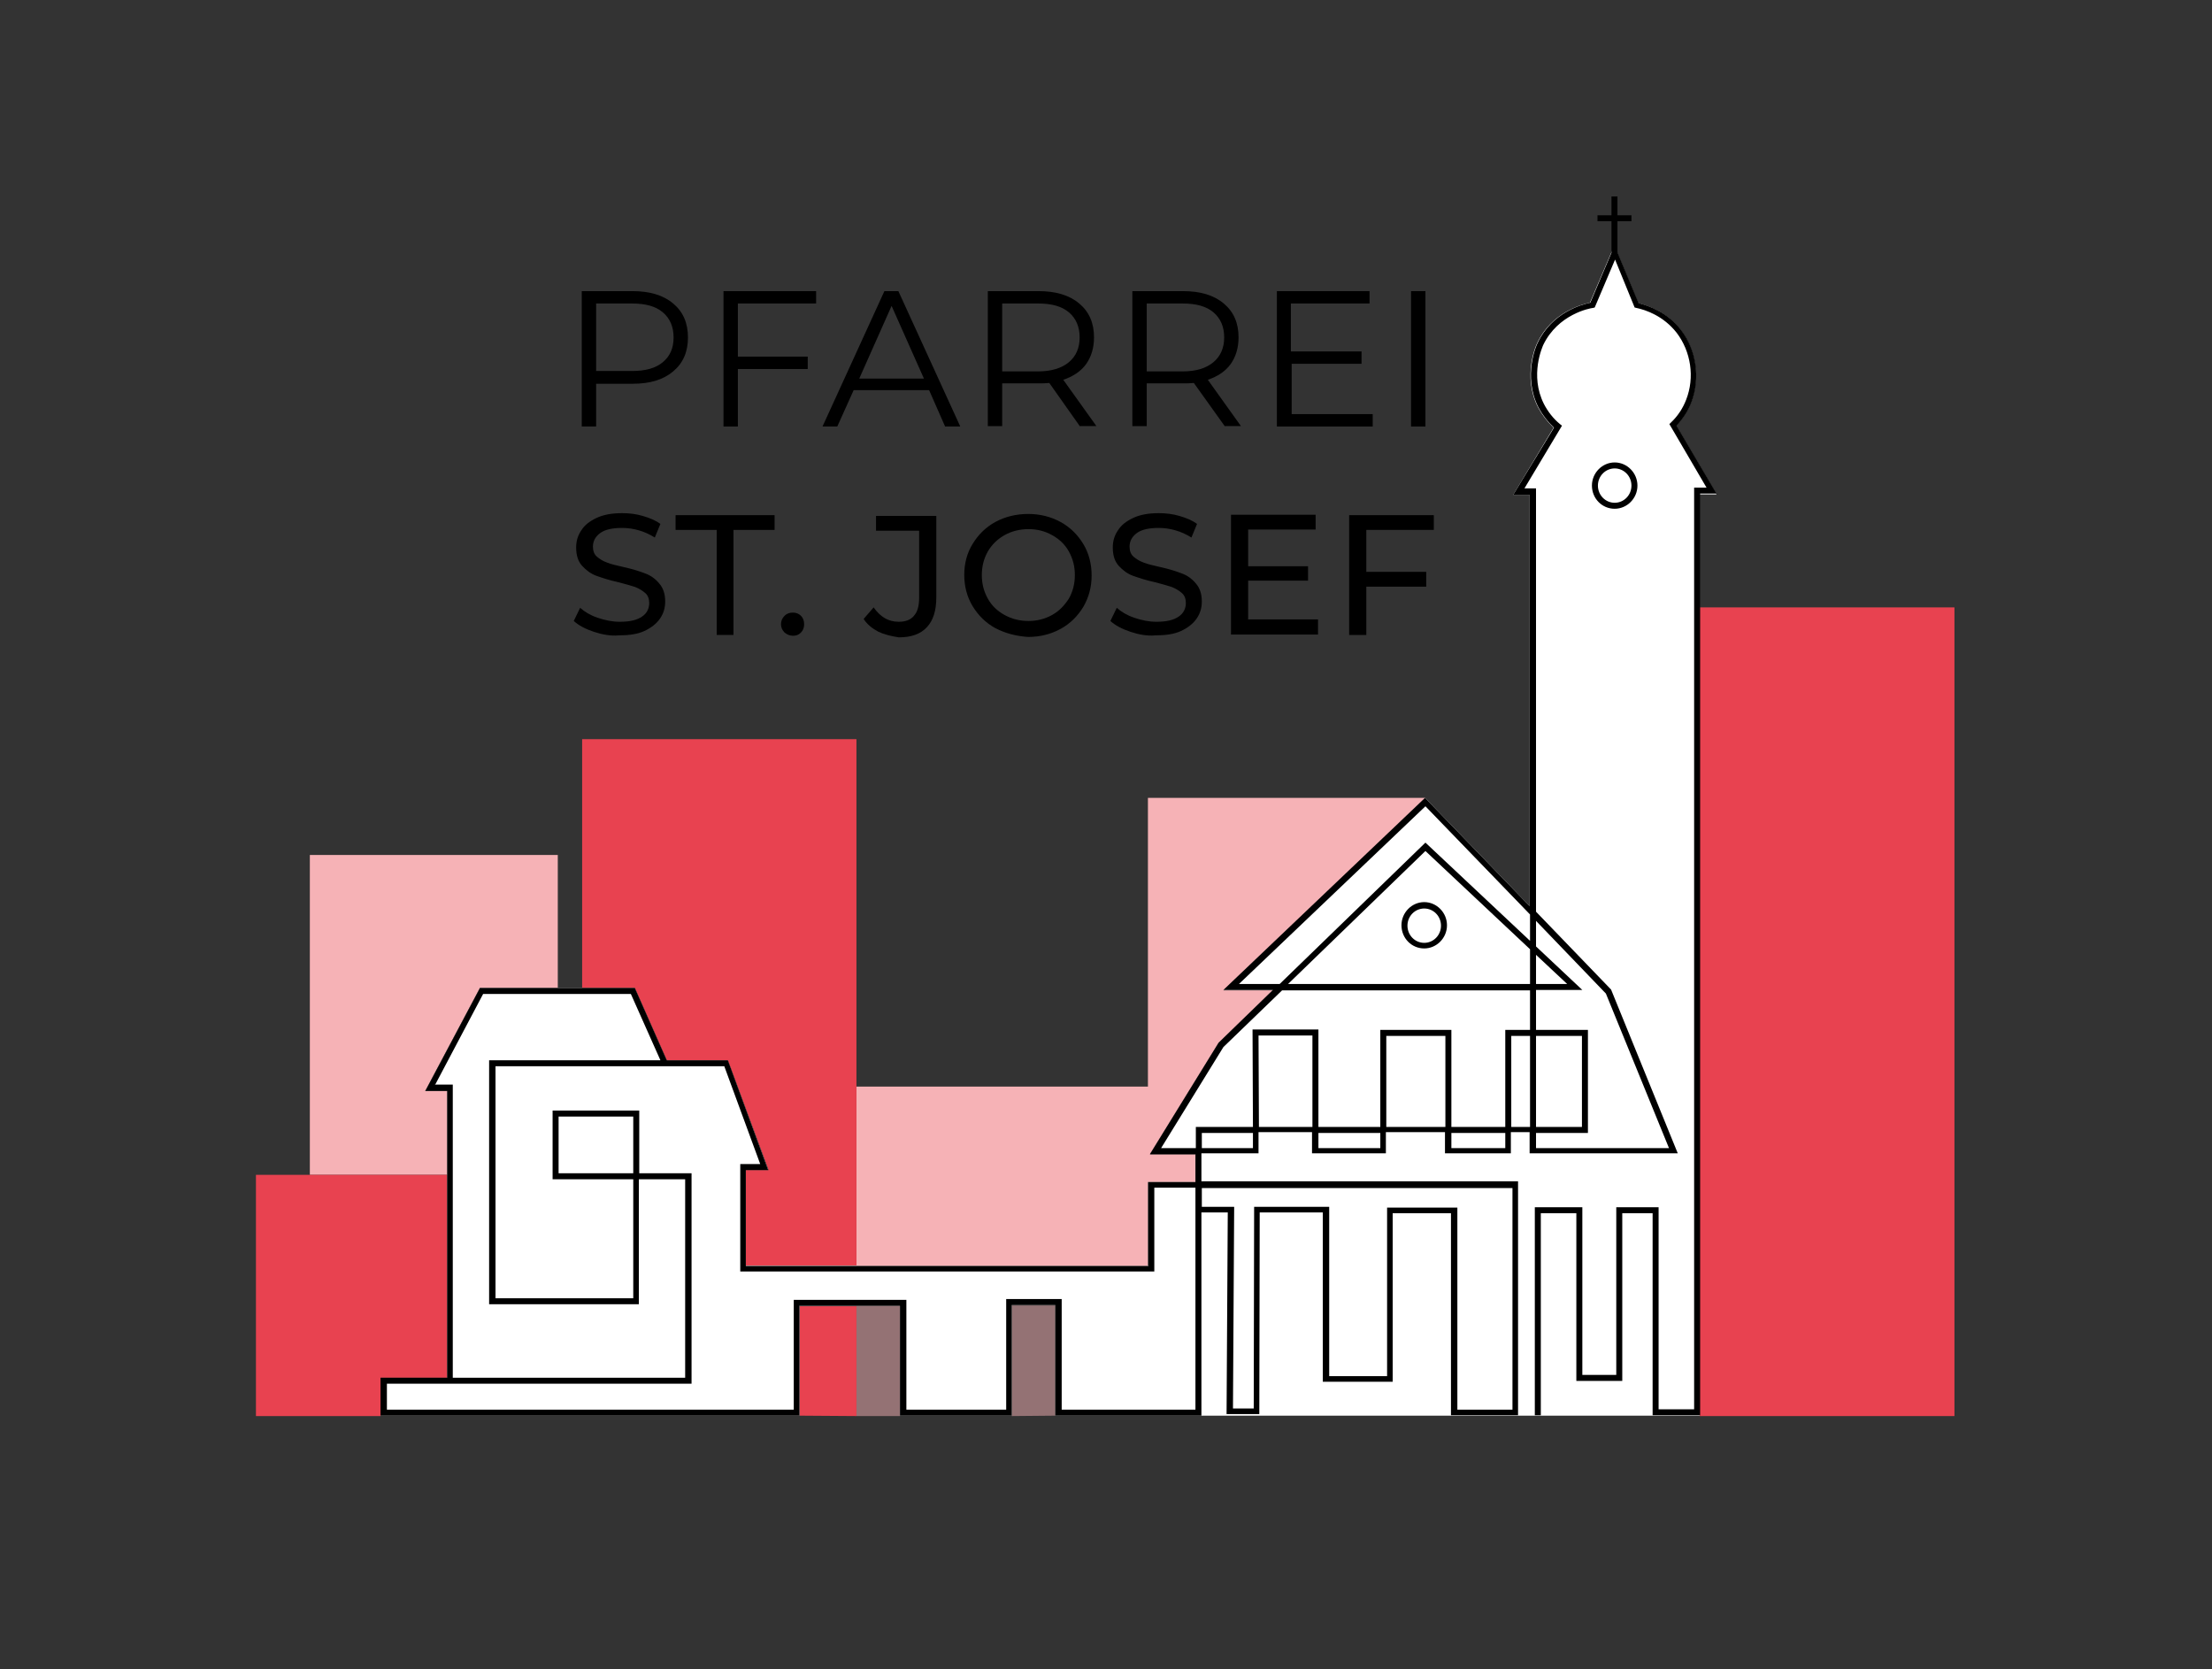
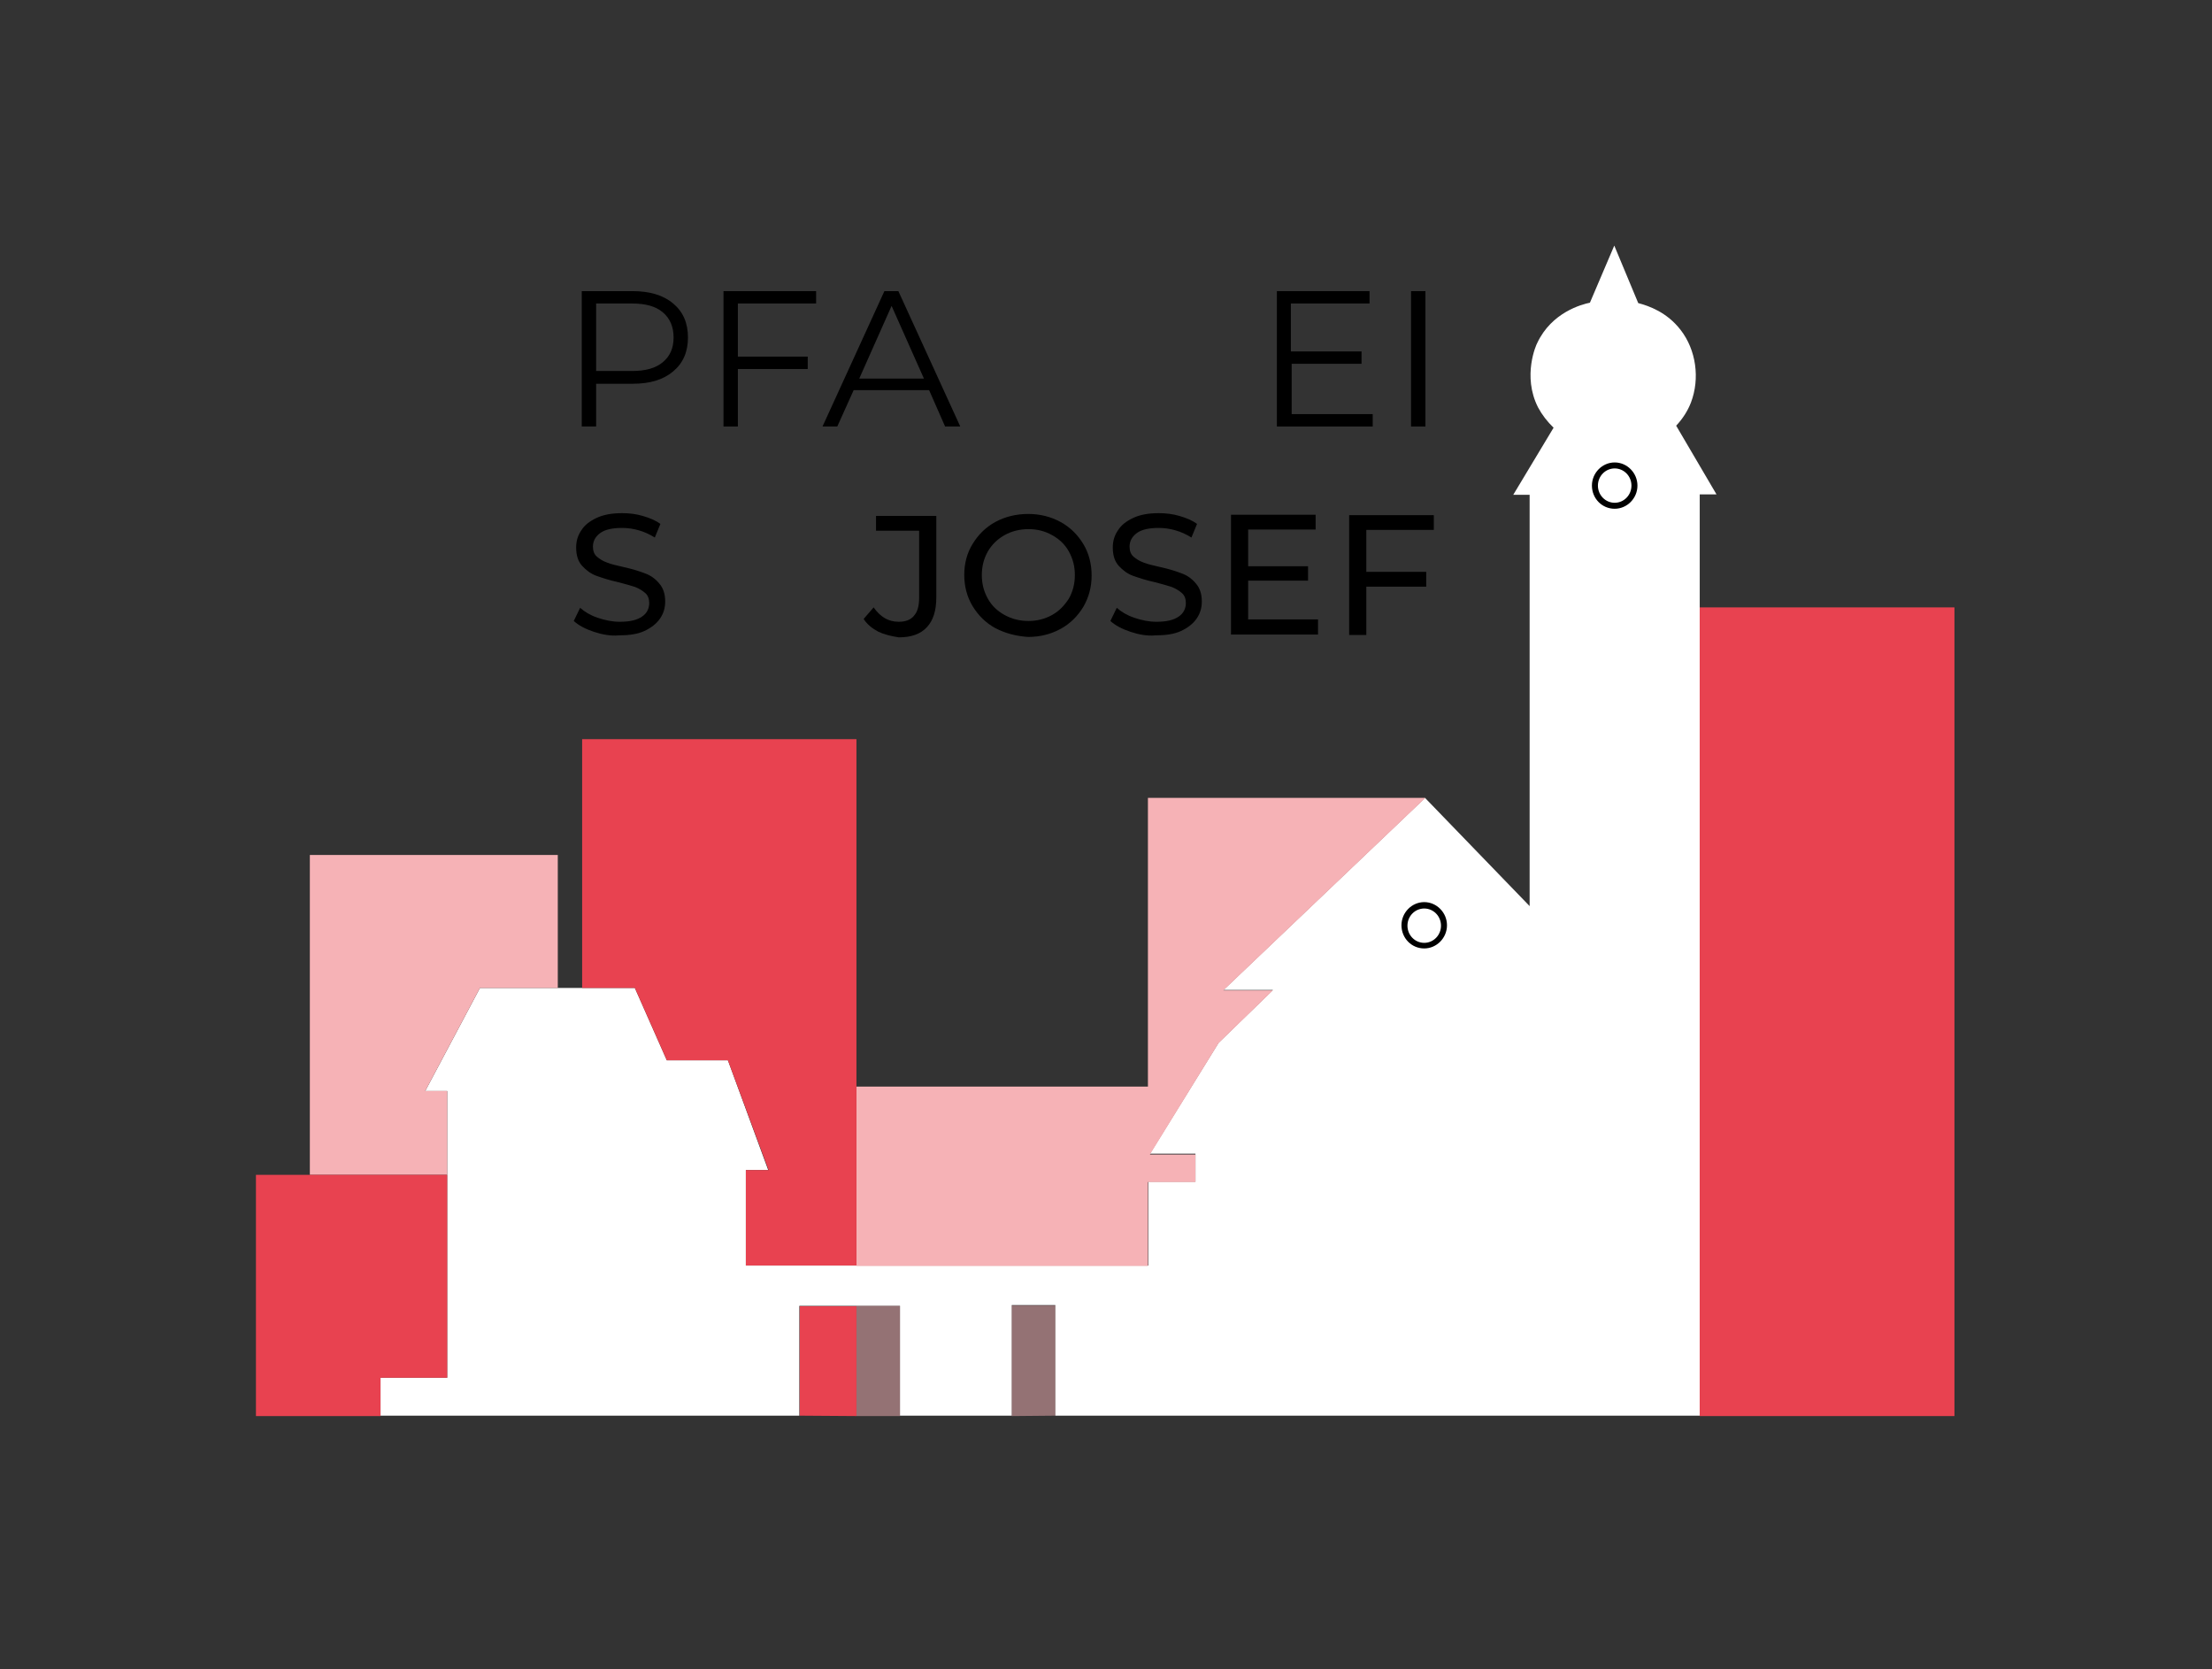
<svg xmlns="http://www.w3.org/2000/svg" version="1.2" viewBox="0 0 554 418" width="554" height="418">
  <rect x="0" y="0" width="554" height="418" fill="#333333" stroke="none" />
  <title>ST_JOSEF_Logo_22-svg</title>
  <style>
		.s0 { fill: #ffffff } 
		.s1 { fill: #e84250 } 
		.s2 { fill: #f6b2b6 } 
		.s3 { opacity: .5;fill: #f6b2b6 } 
		.s4 { fill: #000000 } 
	</style>
  <g id="Layer">
    <g id="Layer">
      <g id="Kirche_x5F_Weiss">
        <path id="Layer" class="s0" d="m425.7 130.7v223.8h-161.4v-27.7h-10.9v27.7h-28v-27.5h-25.2v27.5h-104.9v-9.5h16.7v-71.8h-5.5l13.7-25.8h38.8l8 18.1h15.3l10.1 27.5h-5.6v23.9h100.8v-21h11.8v-7h-11.4l17.2-27.8 13.6-13.2h-12.4l50.5-48.1 26.2 27.1v-103h-4.1l10.1-16.8q-2.4-2.3-3.9-5.1c-4-7.9-0.4-15.8-0.2-16.1 3.6-7.7 11.2-9.7 13.2-10.1l6.1-14.3 6 14.4c2.7 0.7 7.2 2.3 10.6 6.7 3.9 5 4.9 12.2 2.6 18.2-0.8 2.1-2.1 4.1-3.7 5.8l10.1 17.2h-4.2z" />
      </g>
      <g id="Hintergrund_x5F_Rot">
        <path id="Layer" class="s1" d="m489.5 354.6h-63.8v-202.5h63.8z" />
        <path id="Layer" class="s2" d="m214.5 317v-44.9h73v-72.3h69.4v0.1l-50.5 48.1h12.4l-13.6 13.2-17.2 27.9h11.4v6.9h-11.9v21z" />
        <path id="Layer" class="s2" d="m77.6 294.2v-80.1h62.1v33.3h-19.5l-13.7 25.8h5.5v21z" />
        <path id="Layer" class="s1" d="m95.3 354.6h-31.2v-60.4h47.9v50.8h-16.7v5.3 4.2z" />
        <g id="Layer">
          <path id="Layer" class="s3" d="m225.4 354.6h-10.9v-27.6h10.9v27.5z" />
          <path id="Layer" class="s3" d="m253.4 354.6v-0.1-27.6h10.9v27.6z" />
        </g>
        <g id="Layer">
          <path id="Layer" class="s1" d="m214.5 327.1v27.5l-14.2-0.1v-27.4z" />
          <path id="Layer" class="s1" d="m145.8 247.4v-62.3h68.7v131.8h-27.7v-23.9h5.7l-10.2-27.5h-15.3l-8-18.1z" />
        </g>
      </g>
      <g id="Kirche_x5F_Reinzeichnung">
        <path id="Layer" fill-rule="evenodd" class="s4" d="m356.7 237.5c-3.2 0-5.7-2.6-5.7-5.8 0-3.2 2.6-5.8 5.7-5.8 3.1 0 5.7 2.6 5.7 5.8 0 3.2-2.6 5.8-5.7 5.8zm0-10c-2.3 0-4.2 1.9-4.2 4.3 0 2.4 1.9 4.3 4.2 4.3 2.3 0 4.2-1.9 4.2-4.3 0-2.4-1.9-4.3-4.2-4.3z" />
        <path id="Layer" fill-rule="evenodd" class="s4" d="m404.4 127.4c-3.2 0-5.7-2.6-5.7-5.8 0-3.2 2.6-5.8 5.7-5.8 3.1 0 5.7 2.6 5.7 5.8 0 3.2-2.6 5.8-5.7 5.8zm0-10.1c-2.3 0-4.2 1.9-4.2 4.3 0 2.4 1.9 4.3 4.2 4.3 2.3 0 4.2-1.9 4.2-4.3 0-2.4-1.9-4.3-4.2-4.3z" />
-         <path id="Layer" fill-rule="evenodd" class="s4" d="m430 123.8l-0.1-0.2h0.1zm-0.1-0.2h-4.1v230.8h-11.9v-50.6h-7.6v42h-11.5v-42h-8.9v50.6h-1.5v-52.1h11.9v42h8.5v-42h10.6v50.6c1.5 0 7.4 0 8.9 0v-230.8h3.1l-9.3-15.9 0.4-0.4c1.7-1.6 3-3.6 3.8-5.7 2.2-5.6 1.2-12.1-2.4-16.8-3.3-4.2-7.7-5.7-10.1-6.2l-0.4-0.1-4.9-12-5.1 12-0.4 0.1c-0.9 0.1-8.8 1.6-12.5 9.3-0.1 0.3-3.5 7.5 0.2 14.8 1 1.9 2.3 3.6 4 5l0.5 0.4-9.4 15.7h2.9v106l18.8 19.5 16.7 41h-37.1v-5.3h-4.7v5.3h-16.5v-5.3h-14.8v5.3h-18.5v-5.3h-13.4v5.3h-14.3v7h79.3v58.6h-16.8v-50.6h-14.6v42.2h-17.5v-42.4h-15.8l-0.1 50.5h-8.2l0.3-50.5h-6.6v50.9h-36.6v-27.7h-10.9v27.7h-28v-27.5h-25.2v27.5h-104.9v-9.5h16.7v-71.8h-5.5l13.7-25.8h38.8l8 18.1h15.3l10.1 27.5h-5.6v24h100.8v-21h11.8v-7h-11.4l17.2-27.9 13.6-13.2h-12.4l50.5-48.1 26.2 27.1v-103h-4.1l10.2-16.8q-2.4-2.3-3.9-5.1c-4-7.9-0.4-15.8-0.2-16.1 3.6-7.7 11.2-9.7 13.2-10.1l5.3-12.5v-7.9h-3.5v-1.5h3.5v-4.7h1.5v4.7h3.5v1.5h-3.5v7.8l5.3 12.7c2.7 0.7 7.2 2.3 10.6 6.7 3.9 5 4.9 12.2 2.6 18.2-0.8 2.1-2.1 4.1-3.7 5.8zm-321 148.1l0.1-0.1h-0.1zm0.1-0.1h4.4v73.4h58.2v-49.7h-11.6v31.3h-37.5v-61.1h42.9l-7.4-16.6h-37zm190.4 81.4v-55.6h-10.3v21h-103.7v-26.9h5l-9-24.5h-57.3v58.1h34.5v-29.8h-20.2v-17.2h21.7v15.7h13.1v52.7h-76.3v6.5h101.9v-27.5h28.2v27.5h25v-27.7h13.9v27.7zm-140.8-73.4h-18.7v14.2h18.7zm220.2 17.9h-77.8v4.7h8.1l-0.3 50.5h5.2l0.1-50.5h18.8v42.4h14.5v-42.2h17.6v50.6h13.8zm4.4-49.5h-62.1l-14.7 14.2-15.6 25.3h8.7v-5.3h14.3l-0.1-24.4h16.5v24.4h15.5v-24.3h17.8v24.3h13.5v-24.3h6.2zm-54.5 11.3h-13.5l0.1 22.9h13.4zm17 24.4h-15.5v3.8h15.5zm16.3-24.3h-14.8v22.8h14.8zm15 24.3h-13.5v3.8h13.5zm6.2-24.3h-4.7v22.8h4.7zm-69.4 28.1v-3.8h-12.8v3.8zm69.4-58.5l-26.2-27.1-46.7 44.5h10.2l36.5-35.4 26.2 24.6zm0 8.7l-26.2-24.6-34.4 33.3h60.6zm1.5 49.8h33.3l-15.8-38.7-17.5-18.2v6.4l11.6 10.9h-11.6v10h13v25.8h-13zm0-5.3h11.5v-22.8h-11.5zm0-35.8h7.8l-7.8-7.3z" />
      </g>
      <g id="Typo">
        <g id="Layer">
          <path id="Layer" fill-rule="evenodd" class="s4" d="m168.6 76c2.5 2.1 3.7 4.9 3.7 8.5 0 3.6-1.2 6.4-3.7 8.5-2.5 2.1-5.8 3.1-10.2 3.1h-9.1v10.7h-3.6v-33.9h12.7c4.3 0 7.7 1 10.2 3.1zm-2.6 14.7c1.8-1.5 2.7-3.5 2.7-6.2q0-4-2.7-6.3c-1.8-1.5-4.3-2.2-7.7-2.2h-9v16.9h9c3.4 0 5.9-0.7 7.7-2.2z" />
          <path id="Layer" class="s4" d="m184.8 76v13.3h17.5v3.1h-17.5v14.4h-3.6v-33.9h23.2v3.1z" />
          <path id="Layer" fill-rule="evenodd" class="s4" d="m232.7 97.7h-18.9l-4.1 9.1h-3.7l15.5-33.9h3.5l15.5 33.9h-3.8zm-1.3-2.9l-8.1-18.2-8.1 18.2z" />
-           <path id="Layer" fill-rule="evenodd" class="s4" d="m270.5 106.8l-7.7-10.9c-0.9 0.1-1.8 0.1-2.7 0.1h-9.1v10.7h-3.6v-33.8h12.7c4.3 0 7.7 1 10.2 3.1 2.5 2.1 3.7 4.9 3.7 8.5 0 2.6-0.7 4.9-2 6.7-1.3 1.8-3.3 3.1-5.7 3.9l8.3 11.6h-4.1zm-2.8-16.1c1.8-1.5 2.7-3.6 2.7-6.2q0-4-2.7-6.3c-1.8-1.5-4.3-2.2-7.7-2.2h-9v17h9c3.3 0 5.9-0.8 7.7-2.3z" />
-           <path id="Layer" fill-rule="evenodd" class="s4" d="m306.8 106.8l-7.8-10.9c-0.9 0.1-1.8 0.1-2.7 0.1h-9.1v10.7h-3.6v-33.8h12.7c4.3 0 7.7 1 10.2 3.1 2.5 2.1 3.7 4.9 3.7 8.5 0 2.6-0.7 4.9-2 6.7-1.3 1.8-3.3 3.1-5.7 3.9l8.3 11.6h-4zm-2.9-16.1c1.8-1.5 2.7-3.6 2.7-6.2q0-4-2.7-6.3c-1.8-1.5-4.3-2.2-7.7-2.2h-9v17h9c3.4 0 5.9-0.8 7.7-2.3z" />
          <path id="Layer" class="s4" d="m343.8 103.7v3.1h-24v-33.9h23.2v3.1h-19.7v12h17.7v3.1h-17.5v12.6z" />
          <path id="Layer" class="s4" d="m353.4 72.9h3.6v33.9h-3.6z" />
        </g>
        <g id="Layer">
          <path id="Layer" class="s4" d="m148.7 158.2c-2.1-0.7-3.8-1.6-5-2.7l1.6-3.3c1.1 1 2.6 1.9 4.4 2.5 1.8 0.6 3.6 1 5.5 1 2.5 0 4.3-0.4 5.6-1.3 1.2-0.8 1.8-2 1.8-3.4 0-1-0.3-1.9-1-2.5-0.7-0.6-1.5-1.1-2.5-1.5q-1.5-0.5-4.2-1.2c-2.3-0.5-4.1-1.1-5.5-1.6-1.4-0.5-2.6-1.4-3.6-2.5-1-1.1-1.5-2.6-1.5-4.6 0-1.6 0.4-3 1.3-4.3 0.8-1.3 2.1-2.3 3.8-3.1 1.7-0.8 3.8-1.2 6.4-1.2 1.8 0 3.5 0.2 5.2 0.7 1.7 0.5 3.2 1.1 4.4 2l-1.4 3.4c-1.3-0.8-2.6-1.4-4-1.8q-2.1-0.6-4.2-0.6c-2.4 0-4.3 0.4-5.5 1.3-1.2 0.9-1.8 2-1.8 3.4 0 1 0.3 1.9 1 2.5 0.7 0.6 1.5 1.1 2.6 1.5 1 0.4 2.4 0.7 4.1 1.1 2.3 0.5 4.1 1.1 5.4 1.6 1.4 0.5 2.6 1.4 3.5 2.5q1.5 1.7 1.5 4.5c0 1.6-0.4 3-1.3 4.3-0.9 1.3-2.2 2.3-3.9 3.1-1.7 0.8-3.9 1.1-6.4 1.1-2 0.2-4.2-0.2-6.3-0.9z" />
-           <path id="Layer" class="s4" d="m179.5 132.7h-10.3v-3.7h24.8v3.7h-10.3v26.3h-4.2z" />
-           <path id="Layer" class="s4" d="m196.5 158.4q-0.9-0.9-0.9-2.1 0-1.2 0.9-2.1c0.6-0.6 1.3-0.8 2.1-0.8 0.8 0 1.5 0.3 2 0.8 0.5 0.5 0.8 1.2 0.8 2.1 0 0.9-0.3 1.6-0.8 2.1-0.6 0.6-1.2 0.8-2 0.8-0.8 0-1.5-0.3-2.1-0.8z" />
          <path id="Layer" class="s4" d="m220 158.2c-1.5-0.8-2.8-1.8-3.7-3.2l2.5-2.9c1.7 2.4 3.7 3.6 6.3 3.6 1.7 0 3-0.5 3.8-1.5 0.9-1 1.3-2.5 1.3-4.5v-16.8h-10.8v-3.7h15.1v20.4q0 5-2.4 7.5c-1.6 1.7-3.9 2.5-7 2.5-1.9-0.3-3.6-0.7-5.1-1.4z" />
          <path id="Layer" fill-rule="evenodd" class="s4" d="m249.3 157.3c-2.4-1.3-4.3-3.2-5.7-5.5-1.4-2.3-2.1-5-2.1-7.8q0-4.4 2.1-7.8c1.4-2.3 3.3-4.2 5.7-5.5 2.4-1.3 5.2-2 8.2-2 3 0 5.7 0.7 8.1 2 2.4 1.3 4.3 3.2 5.7 5.5 1.4 2.3 2.1 5 2.1 7.9 0 2.9-0.7 5.5-2.1 7.9-1.4 2.3-3.3 4.2-5.7 5.5-2.4 1.3-5.1 2-8.1 2-3-0.2-5.7-0.9-8.2-2.2zm14.2-3.3c1.8-1 3.1-2.4 4.2-4.1 1-1.8 1.5-3.7 1.5-5.9 0-2.2-0.5-4.1-1.5-5.9-1-1.8-2.4-3.1-4.2-4.1-1.8-1-3.7-1.5-5.9-1.5q-3.3 0-6 1.5c-1.8 1-3.2 2.4-4.2 4.1-1 1.8-1.5 3.7-1.5 5.9 0 2.2 0.5 4.1 1.5 5.9 1 1.8 2.4 3.1 4.2 4.1q2.7 1.5 6 1.5c2.1 0 4.1-0.5 5.9-1.5z" />
          <path id="Layer" class="s4" d="m283.1 158.2c-2.1-0.7-3.8-1.6-5-2.7l1.6-3.3c1.1 1 2.6 1.9 4.4 2.5 1.8 0.6 3.6 1 5.5 1 2.5 0 4.3-0.4 5.6-1.3 1.2-0.8 1.8-2 1.8-3.4 0-1-0.3-1.9-1-2.5-0.7-0.6-1.5-1.1-2.5-1.5q-1.5-0.5-4.2-1.2c-2.3-0.5-4.1-1.1-5.5-1.6-1.4-0.5-2.6-1.4-3.6-2.5-1-1.1-1.5-2.6-1.5-4.6 0-1.6 0.4-3 1.3-4.3 0.8-1.3 2.1-2.3 3.8-3.1 1.7-0.8 3.8-1.2 6.4-1.2 1.8 0 3.5 0.2 5.2 0.7 1.7 0.5 3.2 1.1 4.4 2l-1.4 3.4c-1.3-0.8-2.6-1.4-4-1.8q-2.1-0.6-4.2-0.6c-2.4 0-4.3 0.4-5.5 1.3-1.2 0.9-1.8 2-1.8 3.4 0 1 0.3 1.9 1 2.5 0.7 0.6 1.5 1.1 2.6 1.5 1 0.4 2.4 0.7 4.1 1.1 2.3 0.5 4.1 1.1 5.4 1.6 1.4 0.5 2.6 1.4 3.5 2.5q1.5 1.7 1.5 4.5c0 1.6-0.4 3-1.3 4.3-0.9 1.3-2.2 2.3-3.9 3.1-1.7 0.8-3.9 1.1-6.4 1.1-2.1 0.2-4.2-0.2-6.3-0.9z" />
          <path id="Layer" class="s4" d="m330.1 155.2v3.7h-21.8v-30h21.2v3.7h-16.9v9.2h15v3.6h-15v9.7h17.5z" />
          <path id="Layer" class="s4" d="m342.2 132.7v10.5h15v3.7h-15v12.1h-4.3v-30h21.2v3.7z" />
        </g>
      </g>
    </g>
  </g>
</svg>